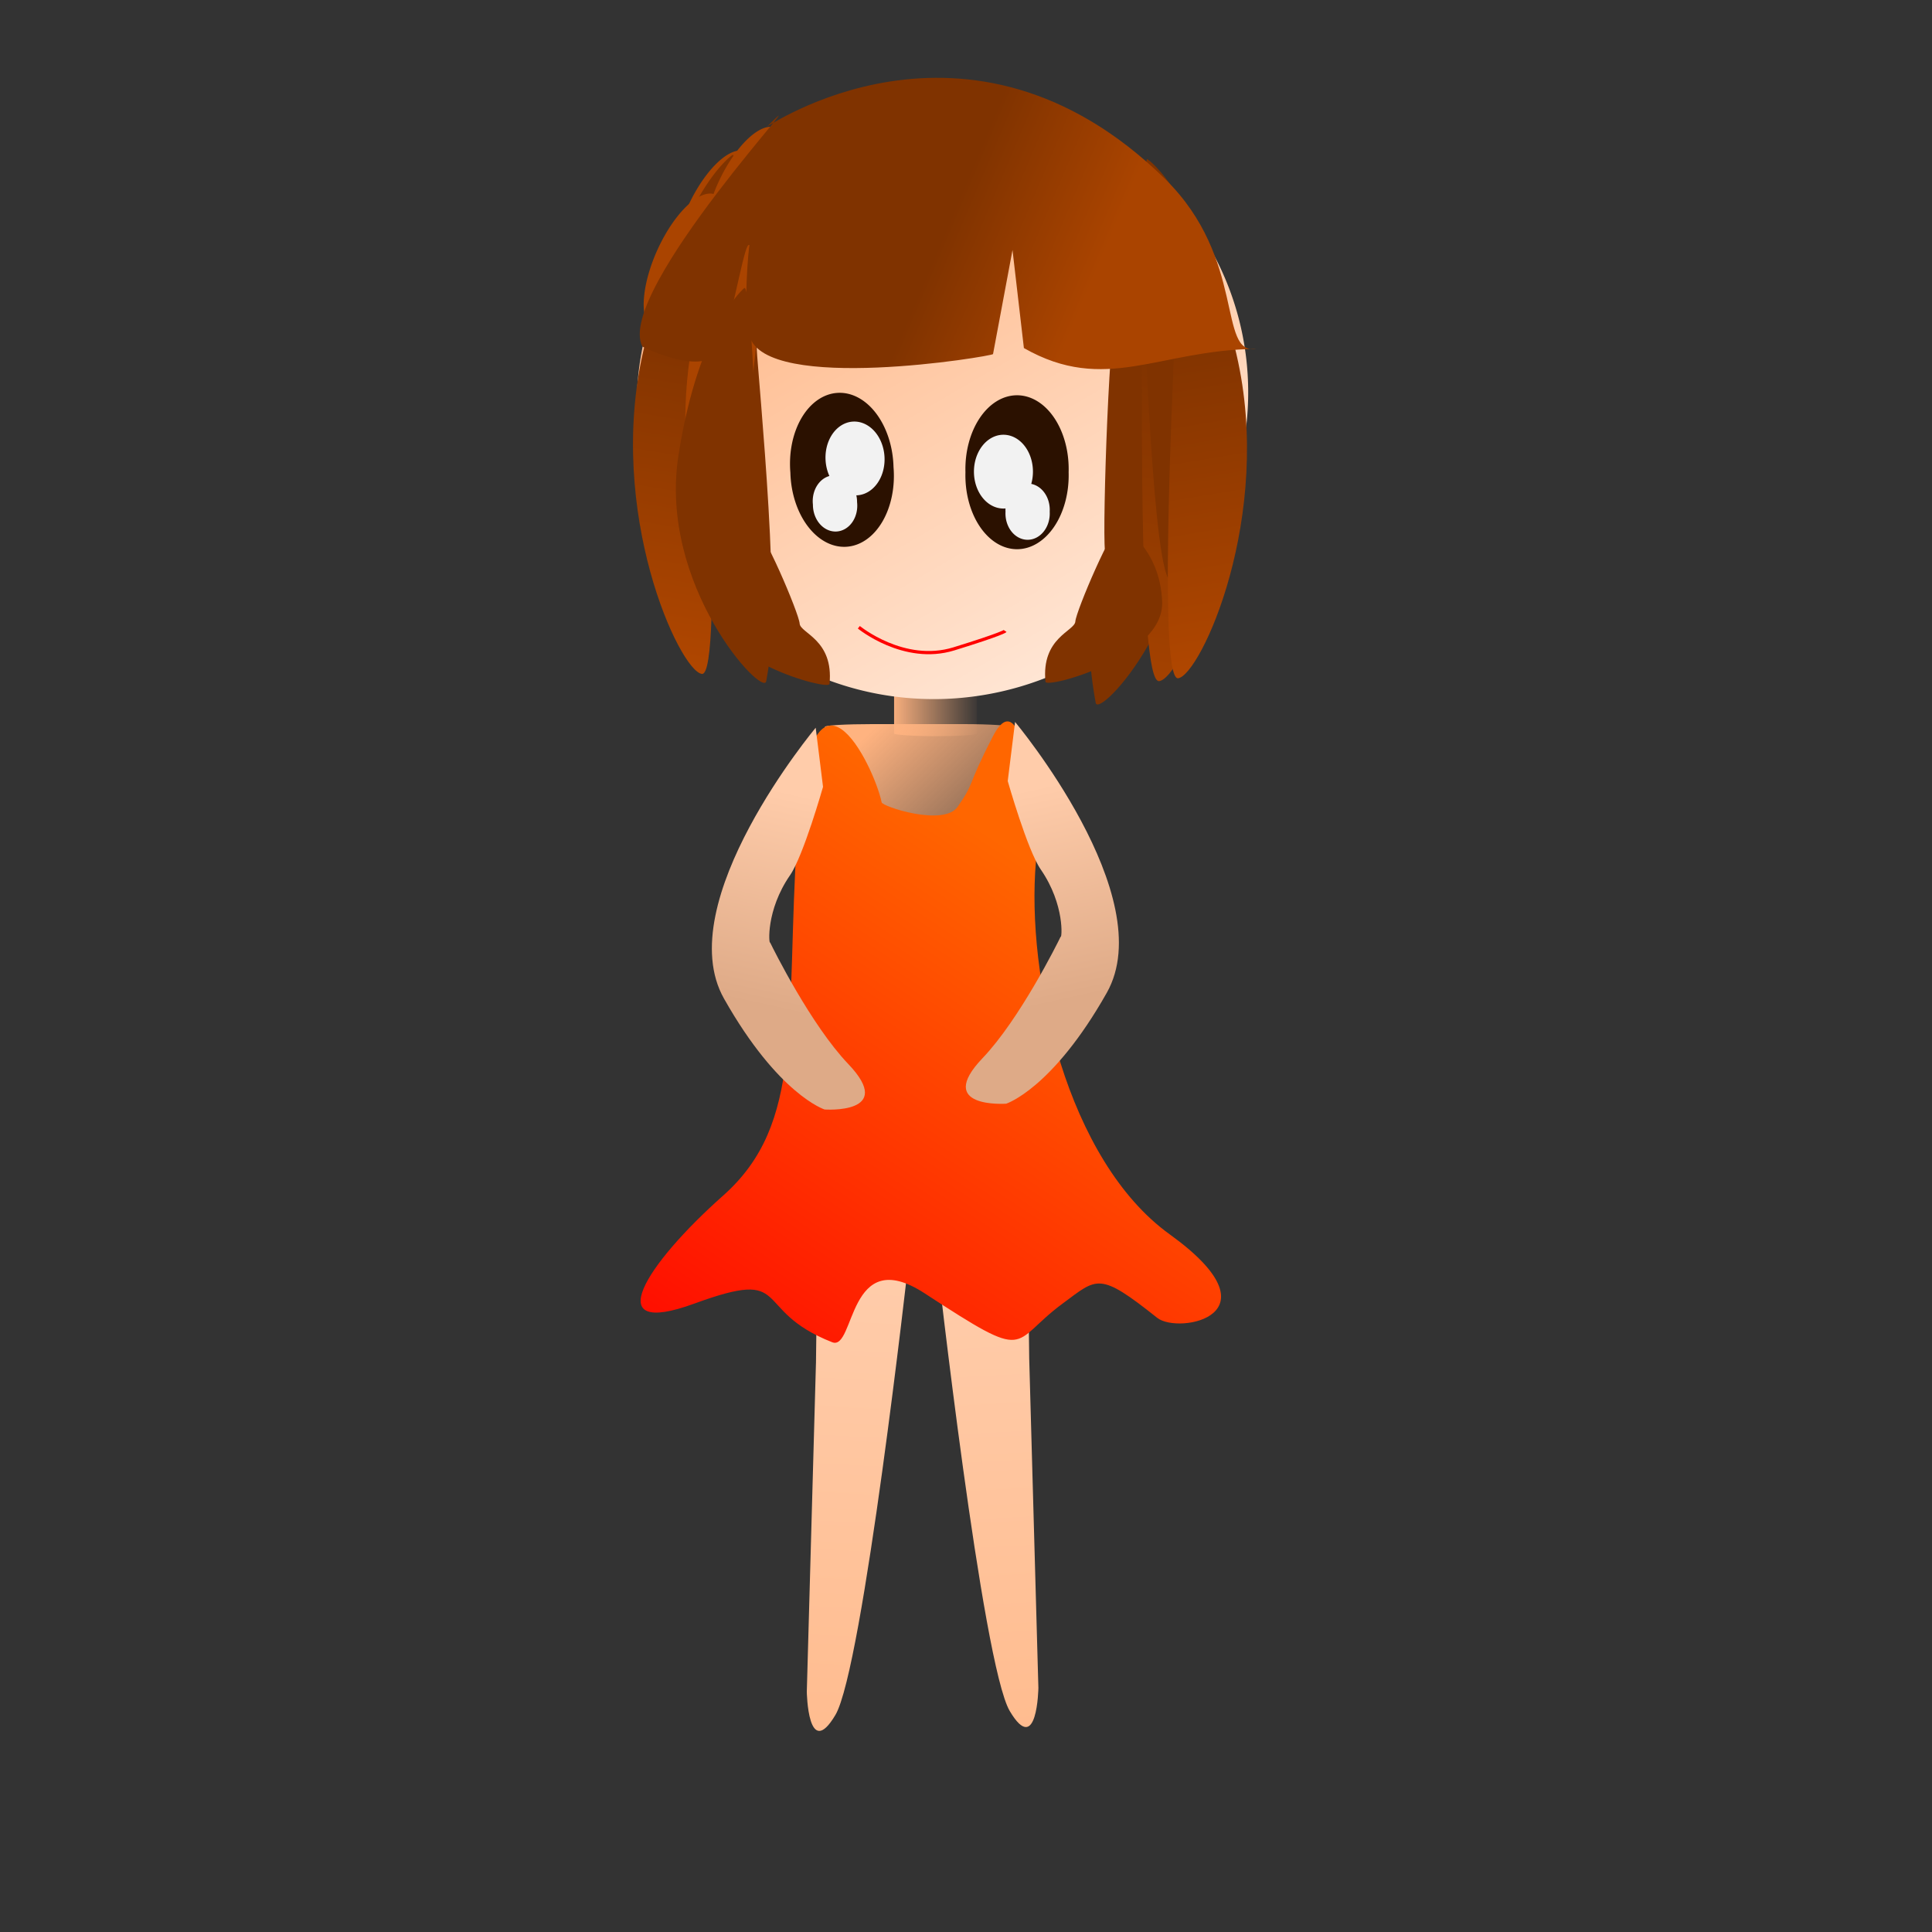
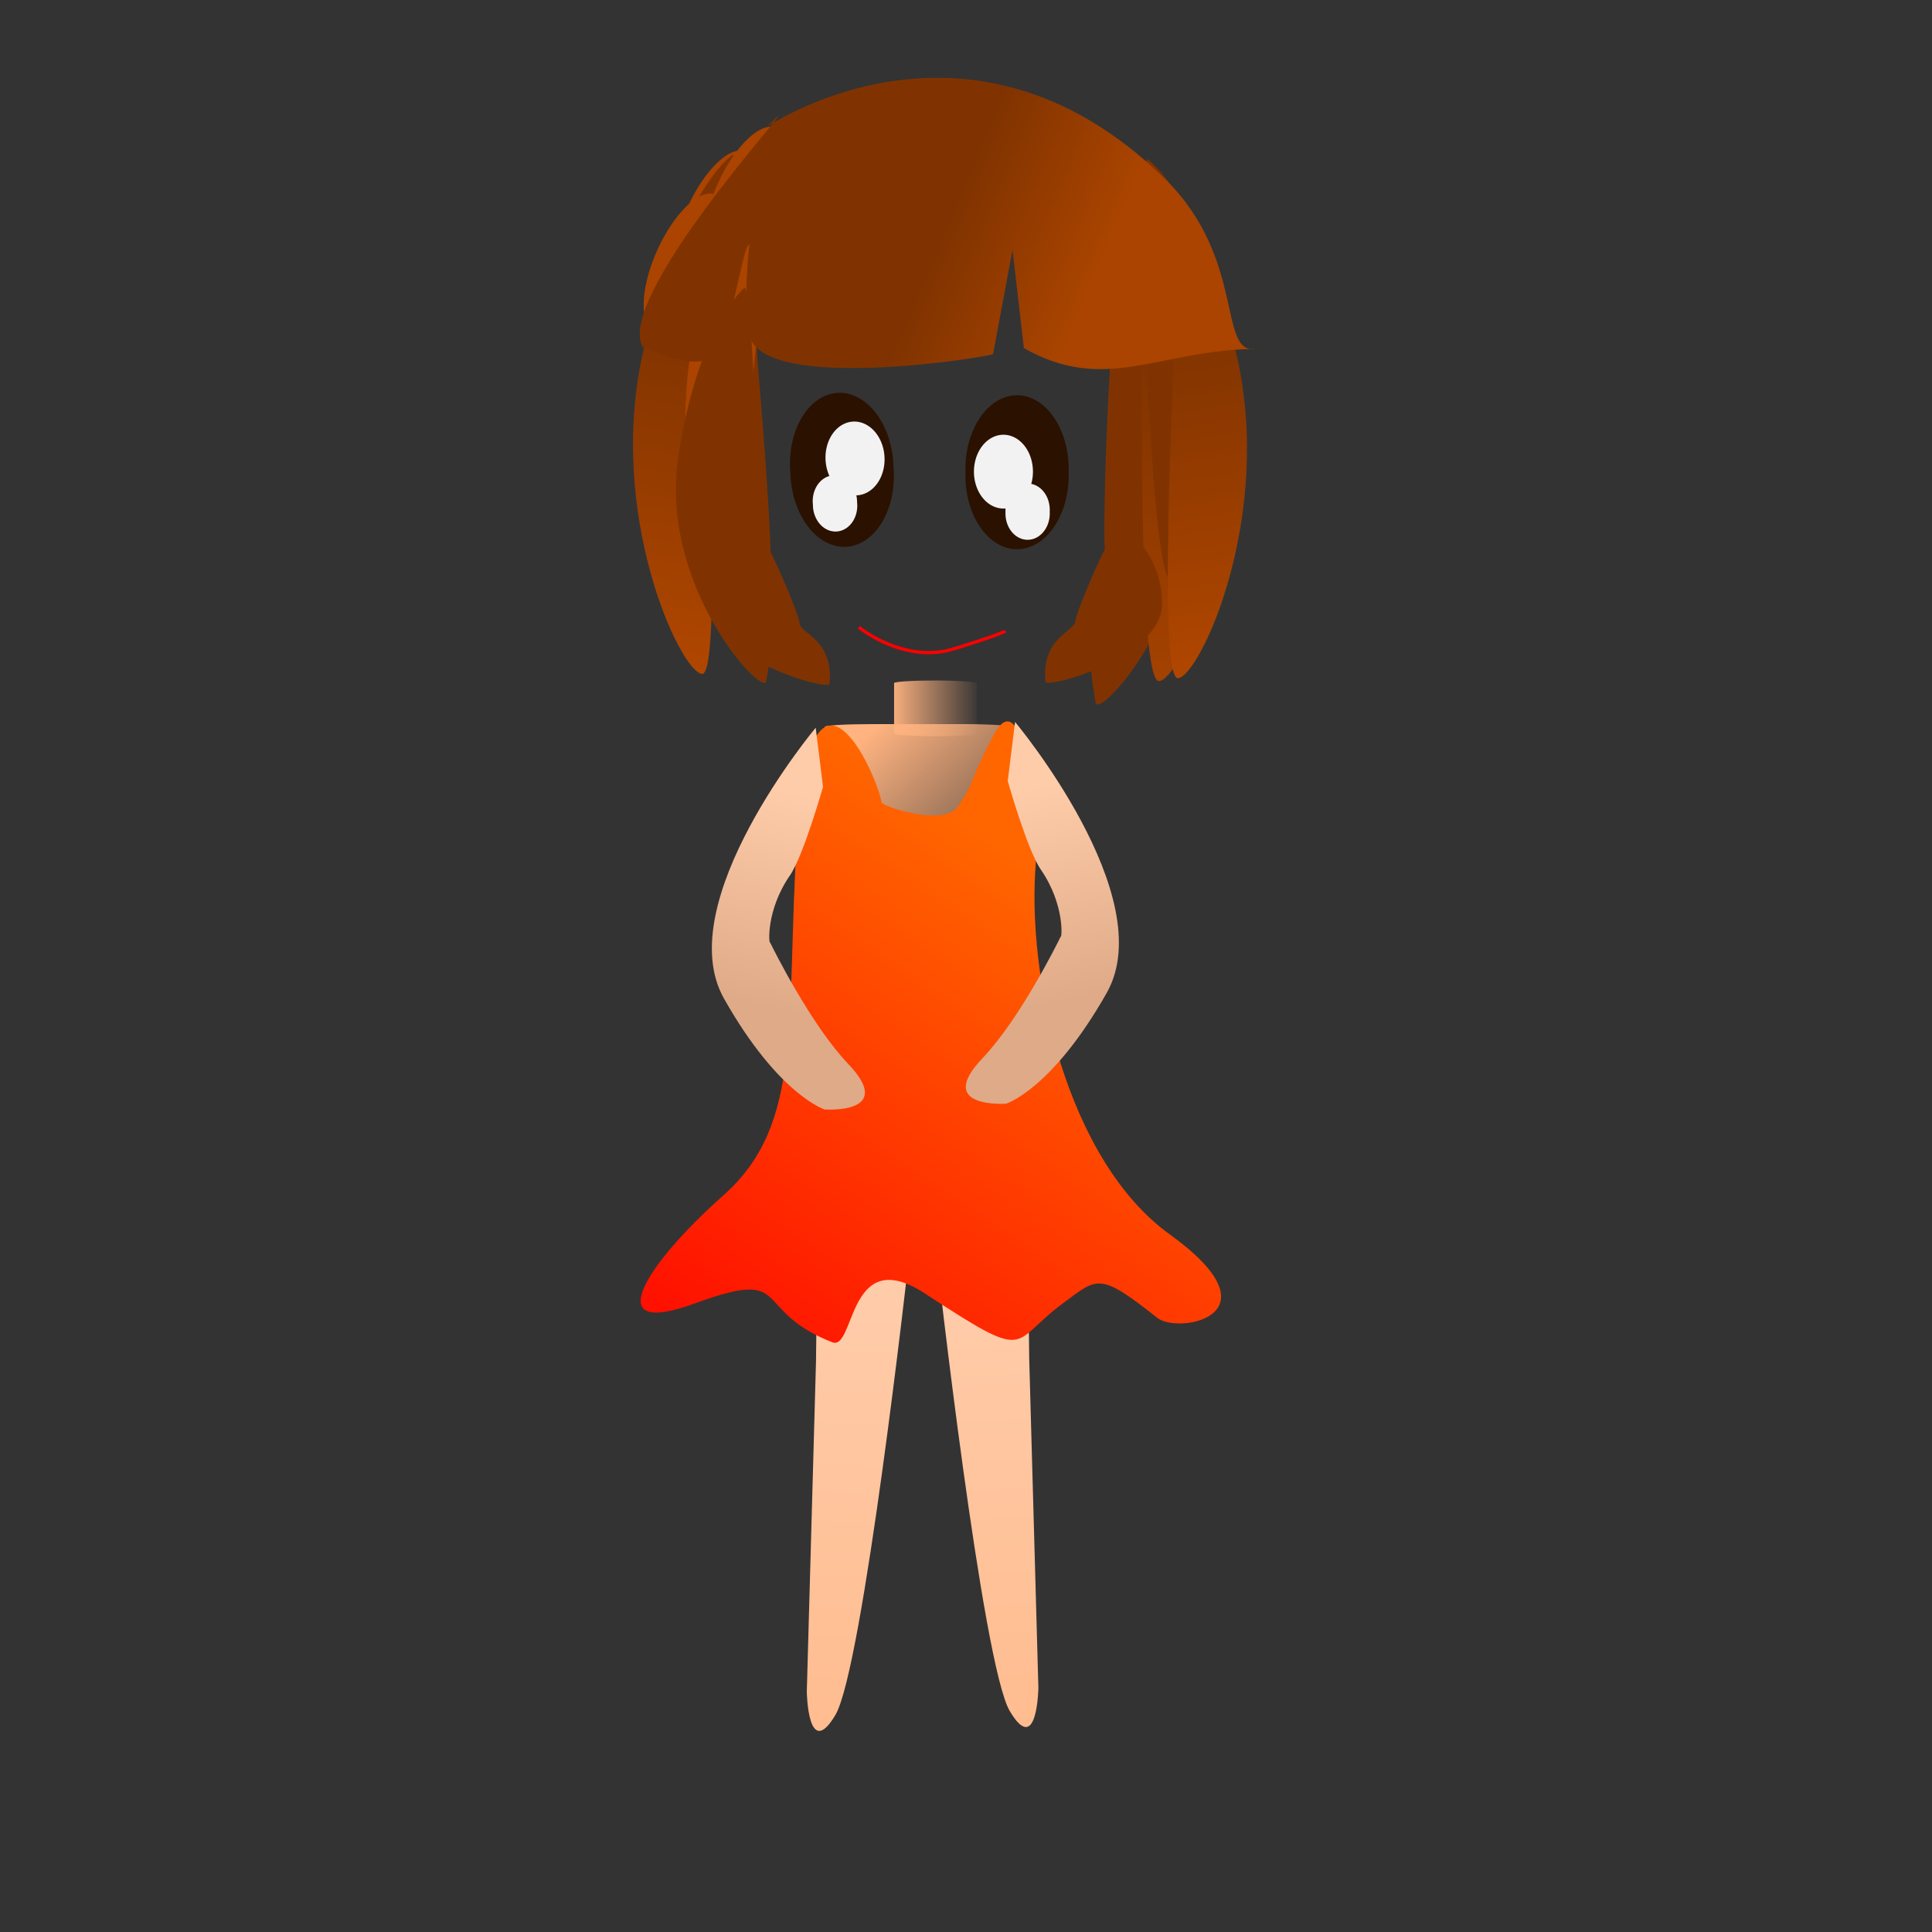
<svg xmlns="http://www.w3.org/2000/svg" xmlns:ns1="http://sodipodi.sourceforge.net/DTD/sodipodi-0.dtd" xmlns:ns2="http://www.inkscape.org/namespaces/inkscape" xmlns:xlink="http://www.w3.org/1999/xlink" id="svg2" ns1:docname="繪圖.svg" viewBox="0 0 15 15" ns1:version="0.32" version="1.0" ns2:output_extension="org.inkscape.output.svg.inkscape" ns2:version="0.46">
  <rect x="0" y="0" width="15" height="15" fill="#333333" stroke="none" />
  <defs id="defs4">
    <linearGradient id="linearGradient3923" y2="3.246" gradientUnits="userSpaceOnUse" x2="6.596" y1="3.246" x1=".874" ns2:collect="always">
      <stop id="stop5869" style="stop-color:#ffb380" offset="0" />
      <stop id="stop5871" style="stop-color:#ffe6d5" offset="1" />
    </linearGradient>
    <linearGradient id="linearGradient4022" y2="1.964" gradientUnits="userSpaceOnUse" x2="9.2" gradientTransform="translate(-.509 .204)" y1="1.394" x1="7.85" ns2:collect="always">
      <stop id="stop3995" style="stop-color:#803300" offset="0" />
      <stop id="stop3997" style="stop-color:#aa4400" offset="1" />
    </linearGradient>
    <linearGradient id="linearGradient4037" y2="6.197" gradientUnits="userSpaceOnUse" x2="-1.301" gradientTransform="matrix(.59 0 0 .663 8.419 2.069)" y1="6.197" x1="-2.749" ns2:collect="always">
      <stop id="stop5284" style="stop-color:#ffb380" offset="0" />
      <stop id="stop5286" style="stop-color:#ffb380;stop-opacity:0" offset="1" />
    </linearGradient>
    <linearGradient id="linearGradient4524" y2="9.892" gradientUnits="userSpaceOnUse" x2="8.223" y1="2.87" x1="9.423" ns2:collect="always">
      <stop id="stop4528" style="stop-color:#803300" offset="0" />
      <stop id="stop4530" style="stop-color:#d45500" offset="1" />
    </linearGradient>
    <linearGradient id="linearGradient3782" y2="6.594" gradientUnits="userSpaceOnUse" x2="10.598" y1="3.297" x1="9.703" ns2:collect="always">
      <stop id="stop4003" style="stop-color:#d45500" offset="0" />
      <stop id="stop4005" style="stop-color:#ff6600" offset="1" />
    </linearGradient>
    <linearGradient id="linearGradient3784" y2="5.862" gradientUnits="userSpaceOnUse" x2="8.746" y1="5.007" x1="8.95" ns2:collect="always">
      <stop id="stop4042" style="stop-color:#aa4400" offset="0" />
      <stop id="stop4044" style="stop-color:#ff6600" offset="1" />
    </linearGradient>
    <linearGradient id="linearGradient3822" y2="9.342" gradientUnits="userSpaceOnUse" x2="2.015" gradientTransform="translate(1.995 -1.201)" y1="3.745" x1="2.951" ns2:collect="always">
      <stop id="stop4050" style="stop-color:#803300" offset="0" />
      <stop id="stop4052" style="stop-color:#d45500" offset="1" />
    </linearGradient>
    <linearGradient id="linearGradient3824" y2="8.948" gradientUnits="userSpaceOnUse" x2="8.393" y1="3.578" x1="9.104" ns2:collect="always">
      <stop id="stop4060" style="stop-color:#aa4400" offset="0" />
      <stop id="stop4062" style="stop-color:#aa4400" offset="1" />
    </linearGradient>
    <linearGradient id="linearGradient3831" y2="9.135" gradientUnits="userSpaceOnUse" x2="1.601" gradientTransform="matrix(.736 -.276 .262 .774 2.258 1.167)" y1="7.388" x1="2.666" ns2:collect="always">
      <stop id="stop4595" style="stop-color:#ffccaa" offset="0" />
      <stop id="stop4597" style="stop-color:#deaa87" offset="1" />
    </linearGradient>
    <linearGradient id="linearGradient3834" y2="13.494" gradientUnits="userSpaceOnUse" x2="3.887" gradientTransform="matrix(.785 0 0 .777 1.702 .454)" y1="7.816" x1="7.714" ns2:collect="always">
      <stop id="stop4573" style="stop-color:#ff6600" offset="0" />
      <stop id="stop4575" style="stop-color:#ff0000" offset="1" />
    </linearGradient>
    <linearGradient id="linearGradient3837" y2="6.421" gradientUnits="userSpaceOnUse" x2="2.687" gradientTransform="matrix(.922 0 0 .822 5.711 1.743)" y1="4.895" x1="1.038" ns2:collect="always">
      <stop id="stop4583" style="stop-color:#ffb380" offset="0" />
      <stop id="stop4585" style="stop-color:#ffb380;stop-opacity:0" offset="1" />
    </linearGradient>
    <linearGradient id="linearGradient3864" y2="13.542" gradientUnits="userSpaceOnUse" x2=".83" gradientTransform="matrix(.827 .014 -.016 .687 5.694 6.142)" y1="5.489" x1="1.166" ns2:collect="always">
      <stop id="stop3719" style="stop-color:#ffccaa" offset="0" />
      <stop id="stop3721" style="stop-color:#ffb380" offset="1" />
    </linearGradient>
  </defs>
  <ns1:namedview id="base" ns2:zoom="54.881864" borderopacity="1.0" ns2:current-layer="layer1" ns2:cx="7.9201412" ns2:cy="8.0183193" showgrid="false" ns2:guide-bbox="true" units="cm" showguides="true" bordercolor="#666666" ns2:window-x="0" guidetolerance="10" objecttolerance="10" ns2:window-y="0" ns2:window-width="1280" ns2:pageopacity="0.0" ns2:pageshadow="2" pagecolor="#ffffff" gridtolerance="10000" ns2:document-units="px" ns2:window-height="972" />
  <g id="layer1" ns2:label="Layer 1" ns2:groupmode="layer">
    <path id="path3957" style="stroke:#000000;stroke-width:1px;fill:none" ns1:revolution="40" ns1:type="spiral" d="m-5.801-0.651c0.002-0.002 0.003 0.001 0.002 0.003-0.001 0.002-0.005 0.002-0.007 0.001-0.003-0.002-0.002-0.007 0-0.009 0.003-0.003 0.009-0.003 0.012 0.001 0.004 0.004 0.003 0.01-0.001 0.014-0.005 0.004-0.012 0.003-0.016-0.001-0.004-0.005-0.004-0.013 0.002-0.017 0.006-0.005 0.014-0.004 0.019 0.002 0.005 0.006 0.004 0.016-0.002 0.021-0.007 0.006-0.017 0.004-0.022-0.002-0.006-0.007-0.004-0.018 0.003-0.024 0.008-0.006 0.019-0.005 0.025 0.003 0.006 0.008 0.005 0.02-0.003 0.027-0.009 0.007-0.021 0.005-0.028-0.003-0.007-0.009-0.005-0.022 0.004-0.029 0.009-0.007 0.023-0.006 0.031 0.004 0.008 0.01 0.006 0.024-0.004 0.032-0.01 0.008-0.025 0.006-0.033-0.004-0.008-0.011-0.006-0.026 0.004-0.034 0.011-0.009 0.027-0.006 0.036 0.004 0.009 0.011 0.007 0.028-0.005 0.037-0.012 0.009-0.029 0.007-0.038-0.005-0.009-0.012-0.007-0.03 0.005-0.039 0.012-0.01 0.031-0.007 0.04 0.005 0.01 0.013 0.007 0.032-0.005 0.041-0.013 0.01-0.032 0.008-0.043-0.006-0.01-0.013-0.008-0.033 0.006-0.044 0.014-0.011 0.034-0.008 0.045 0.006 0.011 0.014 0.008 0.035-0.006 0.046-0.014 0.011-0.036 0.008-0.047-0.006-0.011-0.015-0.008-0.036 0.006-0.048 0.015-0.012 0.037-0.009 0.049 0.006 0.012 0.015 0.009 0.038-0.007 0.05-0.016 0.012-0.039 0.009-0.051-0.007-0.012-0.016-0.009-0.04 0.007-0.052 0.016-0.013 0.04-0.009 0.053 0.007 0.013 0.017 0.009 0.041-0.007 0.054-0.017 0.013-0.042 0.01-0.055-0.007-0.013-0.017-0.01-0.043 0.007-0.056 0.018-0.013 0.043-0.01 0.057 0.008 0.014 0.018 0.01 0.044-0.008 0.058-0.018 0.014-0.045 0.01-0.059-0.008-0.014-0.018-0.01-0.045 0.008-0.059 0.019-0.014 0.046-0.01 0.06 0.008 0.015 0.019 0.011 0.047-0.008 0.061-0.019 0.015-0.048 0.011-0.062-0.008-0.015-0.019-0.011-0.048 0.009-0.063 0.02-0.015 0.049-0.011 0.064 0.009 0.015 0.02 0.011 0.05-0.009 0.065-0.02 0.016-0.05 0.011-0.066-0.009-0.016-0.021-0.011-0.051 0.009-0.067 0.021-0.016 0.052-0.012 0.068 0.009 0.016 0.021 0.012 0.052-0.009 0.068-0.021 0.016-0.053 0.012-0.069-0.009-0.017-0.022-0.012-0.054 0.01-0.07 0.022-0.017 0.054-0.012 0.071 0.01 0.017 0.022 0.012 0.055-0.01 0.072-0.022 0.017-0.056 0.012-0.073-0.01-0.017-0.023-0.013-0.056 0.01-0.073 0.023-0.017 0.057-0.013 0.074 0.01 0.018 0.023 0.013 0.057-0.01 0.075-0.024 0.018-0.058 0.013-0.076-0.01-0.018-0.024-0.013-0.059 0.011-0.077 0.024-0.018 0.059-0.013 0.077 0.011 0.018 0.024 0.013 0.06-0.011 0.078-0.025 0.019-0.06 0.014-0.079-0.011-0.019-0.025-0.014-0.061 0.011-0.08 0.025-0.019 0.062-0.014 0.081 0.011 0.019 0.025 0.014 0.062-0.011 0.081-0.025 0.019-0.063 0.014-0.082-0.011-0.02-0.026-0.014-0.064 0.011-0.083 0.026-0.02 0.064-0.014 0.084 0.012 0.02 0.026 0.015 0.065-0.012 0.085-0.026 0.02-0.065 0.015-0.085-0.012-0.02-0.027-0.015-0.066 0.012-0.086 0.027-0.02 0.067-0.015 0.087 0.012 0.021 0.027 0.015 0.067-0.012 0.088-0.027 0.021-0.068 0.015-0.088-0.012-0.021-0.028-0.015-0.068 0.012-0.089 0.028-0.021 0.069-0.015 0.09 0.012 0.021 0.028 0.015 0.069-0.013 0.091-0.028 0.021-0.07 0.016-0.091-0.013-0.022-0.029-0.016-0.07 0.013-0.092 0.029-0.022 0.071-0.016 0.093 0.013 0.022 0.029 0.016 0.072-0.013 0.094-0.029 0.022-0.072 0.016-0.094-0.013-0.022-0.029-0.016-0.073 0.013-0.095 0.03-0.022 0.073-0.016 0.096 0.013 0.023 0.03 0.017 0.074-0.013 0.096-0.03 0.023-0.074 0.017-0.097-0.014-0.023-0.03-0.017-0.075 0.014-0.098 0.031-0.023 0.075-0.017 0.099 0.014 0.023 0.031 0.017 0.076-0.014 0.099-0.031 0.023-0.076 0.017-0.1-0.014-0.024-0.031-0.017-0.077 0.014-0.101 0.031-0.024 0.078-0.017 0.101 0.014 0.024 0.032 0.017 0.078-0.014 0.102-0.032 0.024-0.079 0.018-0.103-0.014-0.024-0.032-0.018-0.079 0.015-0.103 0.032-0.024 0.08-0.018 0.104 0.015 0.025 0.033 0.018 0.08-0.015 0.105-0.033 0.025-0.081 0.018-0.105-0.015-0.025-0.033-0.018-0.081 0.015-0.106 0.033-0.025 0.082-0.018 0.107 0.015 0.025 0.033 0.018 0.082-0.015 0.108-0.034 0.025-0.083 0.018-0.108-0.015-0.026-0.034-0.018-0.083 0.015-0.109 0.034-0.026 0.084-0.019 0.11 0.015 0.026 0.034 0.019 0.084-0.015 0.11-0.035 0.026-0.085 0.019-0.111-0.016-0.026-0.035-0.019-0.085 0.016-0.112 0.035-0.026 0.086-0.019 0.112 0.016 0.026 0.035 0.019 0.086-0.016 0.113-0.035 0.027-0.087 0.019-0.114-0.016-0.027-0.035-0.019-0.087 0.016-0.114 0.036-0.027 0.088-0.02 0.115 0.016 0.027 0.036 0.02 0.088-0.016 0.116-0.036 0.027-0.089 0.02-0.116-0.016-0.028-0.036-0.02-0.089 0.016-0.117 0.036-0.028 0.09-0.02 0.118 0.016 0.028 0.037 0.02 0.09-0.017 0.118-0.037 0.028-0.091 0.02-0.119-0.017-0.028-0.037-0.02-0.091 0.017-0.119 0.037-0.028 0.092-0.02 0.12 0.017 0.028 0.037 0.021 0.092-0.017 0.121-0.038 0.028-0.093 0.021-0.121-0.017-0.029-0.038-0.021-0.093 0.017-0.122 0.038-0.029 0.094-0.021 0.123 0.017 0.029 0.038 0.021 0.094-0.017 0.123-0.038 0.029-0.095 0.021-0.124-0.017-0.029-0.039-0.021-0.095 0.017-0.125 0.039-0.029 0.096-0.021 0.125 0.018 0.029 0.039 0.021 0.096-0.018 0.126-0.039 0.03-0.097 0.021-0.127-0.018-0.03-0.039-0.022-0.097 0.018-0.127 0.04-0.03 0.098-0.022 0.128 0.018 0.03 0.04 0.022 0.098-0.018 0.128-0.04 0.03-0.099 0.022-0.129-0.018-0.03-0.04-0.022-0.099 0.018-0.13 0.04-0.031 0.1-0.022 0.13 0.018 0.031 0.041 0.022 0.1-0.018 0.131-0.041 0.031-0.101 0.022-0.131-0.018-0.031-0.041-0.022-0.101 0.019-0.132 0.041-0.031 0.102-0.023 0.133 0.019 0.031 0.041 0.023 0.102-0.019 0.133-0.042 0.031-0.102 0.023-0.134-0.019-0.032-0.042-0.023-0.103 0.019-0.134 0.042-0.032 0.103-0.023 0.135 0.019 0.032 0.042 0.023 0.104-0.019 0.136-0.042 0.032-0.104 0.023-0.136-0.019-0.032-0.043-0.023-0.105 0.019-0.137 0.043-0.032 0.105-0.023 0.138 0.019 0.032 0.043 0.023 0.106-0.019 0.138-0.043 0.032-0.106 0.024-0.139-0.019-0.033-0.043-0.024-0.107 0.02-0.139 0.043-0.033 0.107-0.024 0.14 0.02 0.033 0.044 0.024 0.108-0.02 0.14-0.044 0.033-0.108 0.024-0.141-0.02-0.033-0.044-0.024-0.108 0.02-0.142 0.044-0.033 0.109-0.024 0.142 0.02" ns1:argument="-19.493057" ns1:cy="-0.65128899" ns1:cx="-5.8005428" ns1:t0="0" ns1:radius="0.1017639" ns1:expansion="0.66000003" />
    <g id="g3867">
      <use id="use3725" xlink:href="#path3715" transform="matrix(-1 0 0 1 14.326 -.03)" height="15" width="15" y="0" x="0" />
      <path id="path3715" style="fill-rule:evenodd;fill:url(#linearGradient3864)" d="m6.338 10.478l-0.074 2.657s0.008 0.54 0.222 0.18 0.567-3.515 0.567-3.515l-0.706-0.124-0.012 0.915" />
      <g id="g4532" transform="matrix(.826 0 0 .822 1.296 .422)">
        <use id="use3073" style="fill:#a05a2c" xlink:href="#path3071" transform="translate(-.285 .224)" height="15" width="15" y="0" x="0" />
        <rect id="rect2993" style="fill:url(#linearGradient4037)" rx=".444" ry=".025" height=".526" width=".78" y="5.914" x="6.835" />
-         <path id="path4371" ns1:rx="2.7985077" ns1:ry="2.8392129" style="fill:url(#linearGradient3923)" ns1:type="arc" d="m6.533 3.246a2.799 2.839 0 1 1 -5.597 0 2.799 2.839 0 1 1 5.597 0z" ns2:transform-center-x="0.087754023" ns2:transform-center-y="0.051527897" transform="matrix(.506 .862 -.862 .506 8.198 -1.607)" ns1:cy="3.2462687" ns1:cx="3.7347355" />
        <path id="path5955" ns1:nodetypes="csssc" style="fill-rule:evenodd;fill:#803300" d="m8.935 2.41s0.43 0.354 0.62 1.583-0.796 2.289-0.825 2.132c-0.178-0.979 0.112-1.219 0.087-1.439-0.026-0.229 0.045-2.308 0.118-2.275z" />
        <path id="path5957" style="fill-rule:evenodd;fill:#803300" d="m5.793 1.87s-0.465 0.306-0.784 1.518c-0.319 1.211 0.392 2.246 0.596 2.232s-0.052-2.615-0.061-2.838c-0.009-0.222 0.324-0.936 0.248-0.912z" ns2:transform-center-x="2.421981" ns2:transform-center-y="0.63093623" ns1:nodetypes="csssc" />
        <path id="path5959" ns1:nodetypes="csssc" style="fill-rule:evenodd;fill:url(#linearGradient4524)" d="m8.844 1.418s0.492 0.282 0.907 1.687c0.416 1.405-0.218 2.793-0.425 2.815s-0.153-3.175-0.161-3.446c-0.008-0.271-0.399-1.071-0.321-1.056z" />
        <path id="path5963" ns1:nodetypes="csssc" style="fill-rule:evenodd;fill:#803300" d="m8.845 1.119s0.434 0.222 0.848 1.415c0.414 1.192-0.073 2.414-0.25 2.441-0.176 0.028-0.261-2.728-0.279-2.96-0.018-0.233-0.386-0.905-0.319-0.896z" />
        <path id="path5967" ns1:nodetypes="csssc" style="fill-rule:evenodd;fill:url(#linearGradient3822)" d="m5.316 0.95s-0.481 0.31-0.836 1.842c-0.355 1.532 0.341 3.037 0.549 3.06 0.208 0.022 0.014-3.456 0.01-3.751-0.004-0.294 0.353-1.168 0.276-1.151z" />
        <path id="path5965" ns1:nodetypes="csssc" style="fill-rule:evenodd;fill:#aa4400" d="m6.02 0.674s-0.436 0.179-0.917 1.45c-0.481 1.271-0.087 2.72 0.082 2.78 0.17 0.06 0.433-3.018 0.466-3.276 0.033-0.258 0.435-0.953 0.369-0.953z" />
        <path id="path3071" ns1:rx="1.2822253" ns1:ry="1.5976933" style="fill:#aa4400" ns1:type="arc" d="m-1.14 8.558a1.282 1.598 0 1 1 -2.564 0 1.282 1.598 0 1 1 2.564 0z" transform="matrix(-.203 -.091 -.18 .401 6.488 -2.317)" ns1:cy="8.5583448" ns1:cx="-2.4219811" />
        <use id="use3075" style="fill:#784421" xlink:href="#use3073" transform="translate(-.285 .407)" height="15" width="15" y="0" x="0" />
        <use id="use3889" style="fill:url(#linearGradient3824)" xlink:href="#path5955" transform="matrix(.978 0.13 -.136 .404 .553 2.317)" height="15" width="15" y="0" x="0" />
        <use id="use3891" style="fill:url(#linearGradient3782)" xlink:href="#path5955" transform="matrix(-1 0 0 1 14.363 -.204)" height="15" width="15" y="0" x="0" />
        <use id="use3895" style="fill:url(#linearGradient3784)" xlink:href="#use3889" transform="matrix(-1 0 0 1 14.486 .02)" height="15" width="15" y="0" x="0" />
        <path id="path2809" ns1:rx="0.54952508" ns1:ry="0.79375845" style="fill:#2b1100" ns1:type="arc" d="m2.239 10.828a0.55 0.794 0 1 1 -1.099 0 0.55 0.794 0 1 1 1.099 0z" transform="matrix(.882 -.049 .048 .878 4.335 -5.5)" ns1:cy="10.82768" ns1:cx="1.6892809" />
-         <path id="path2811" ns1:rx="0.28493893" ns1:ry="0.35617366" style="fill:#f2f2f2" ns1:type="arc" d="m2.707 9.881a0.285 0.356 0 1 1 -0.57 0 0.285 0.356 0 1 1 0.57 0z" transform="matrix(.972 -.054 .053 .978 3.59 -5.716)" ns1:cy="9.8812752" ns1:cx="2.4219811" />
+         <path id="path2811" ns1:rx="0.28493893" ns1:ry="0.35617366" style="fill:#f2f2f2" ns1:type="arc" d="m2.707 9.881a0.285 0.356 0 1 1 -0.57 0 0.285 0.356 0 1 1 0.57 0" transform="matrix(.972 -.054 .053 .978 3.59 -5.716)" ns1:cy="9.8812752" ns1:cx="2.4219811" />
        <path id="path2813" ns1:rx="0.21370421" ns1:ry="0.25440976" style="fill:#f2f2f2" ns1:type="arc" d="m4.905 11.102a0.214 0.254 0 1 1 -0.427 0 0.214 0.254 0 1 1 0.427 0z" transform="matrix(.972 -.054 .053 .978 1.131 -6.363)" ns1:cy="11.102443" ns1:cx="4.6913161" />
        <g id="g2791" transform="matrix(.973 0 0 .979 6.595 -2.146)">
          <path id="path2793" ns1:rx="0.54952508" ns1:ry="0.79375845" style="fill:#2b1100" ns1:type="arc" d="m2.239 10.828a0.55 0.794 0 1 1 -1.099 0 0.55 0.794 0 1 1 1.099 0z" transform="matrix(.907 0 0 .897 -.098 -3.489)" ns1:cy="10.82768" ns1:cx="1.6892809" />
          <path id="path2795" ns1:rx="0.28493893" ns1:ry="0.35617366" style="fill:#f2f2f2" ns1:type="arc" d="m2.707 9.881a0.285 0.356 0 1 1 -0.57 0 0.285 0.356 0 1 1 0.57 0z" transform="translate(-1.119 -3.663)" ns1:cy="9.8812752" ns1:cx="2.4219811" />
          <path id="path2797" ns1:rx="0.21370421" ns1:ry="0.25440976" style="fill:#f2f2f2" ns1:type="arc" d="m4.905 11.102a0.214 0.254 0 1 1 -0.427 0 0.214 0.254 0 1 1 0.427 0z" transform="translate(-3.155 -4.498)" ns1:cy="11.102443" ns1:cx="4.6913161" />
        </g>
        <use id="use4056" xlink:href="#path5967" transform="matrix(-1 0 0 1 14.533 .041)" height="15" width="15" y="0" x="0" />
        <path id="path6022" ns1:nodetypes="csccccscscs" style="fill-rule:evenodd;fill:url(#linearGradient4022)" d="m5.644 0.679c-0.04 0.04 1.88-1.335 3.739 0.499 0.765 0.755 0.49 1.663 0.854 1.604-0.913 0.009-1.416 0.431-2.182-0.008l-0.107-0.926-0.183 0.983c-0.002 0.02-2.138 0.376-2.289-0.171-0.064-0.232-0.008-0.852 0-0.855-0.04-0.066-0.132 0.54-0.259 0.941-0.109 0.342-0.748 0.014-0.748 0.014-0.269-0.519 1.76-2.666 1.175-2.081z" />
      </g>
      <rect id="rect4579" style="fill:url(#linearGradient3837)" rx=".366" ry=".021" height="1.187" width="1.445" y="5.622" x="6.405" />
      <path id="path4569" ns1:nodetypes="csssssssssssc" style="fill-rule:evenodd;fill:url(#linearGradient3834)" d="m6.845 6.229c-0.057-0.28-0.556-1.311-0.655 0.237-0.094 1.474 0.057 2.255-0.575 2.816-0.606 0.538-0.968 1.111-0.224 0.839 0.777-0.284 0.428 0.048 1.07 0.3 0.18 0.071 0.117-0.772 0.719-0.379 0.836 0.546 0.651 0.388 1.07 0.079 0.271-0.2 0.28-0.251 0.735 0.111 0.166 0.131 0.967-0.021 0.096-0.649-0.795-0.573-1.116-2.001-1.038-2.895 0.018-0.209-0.077-1.467-0.333-0.973-0.215 0.416-0.133 0.343-0.274 0.548-0.108 0.158-0.591-0.003-0.591-0.034z" />
      <path id="path4589" ns1:nodetypes="cscscscc" style="fill-rule:evenodd;fill:url(#linearGradient3831)" d="m6.333 5.65s-1.134 1.356-0.712 2.103c0.422 0.747 0.781 0.861 0.781 0.861s0.559 0.04 0.184-0.353c-0.289-0.303-0.58-0.888-0.607-0.944-0.009 0.02-0.035-0.247 0.155-0.522 0.104-0.151 0.256-0.686 0.256-0.686l-0.057-0.459z" />
      <use id="use2941" xlink:href="#path4589" transform="matrix(-1 0 0 1 14.214 -.045)" height="15" width="15" y="0" x="0" />
      <path id="path3741" style="stroke:#ff0000;stroke-width:.025;fill:none" d="m6.668 4.87s0.35 0.287 0.737 0.168c0.386-0.119 0.399-0.139 0.399-0.139" />
    </g>
  </g>
</svg>